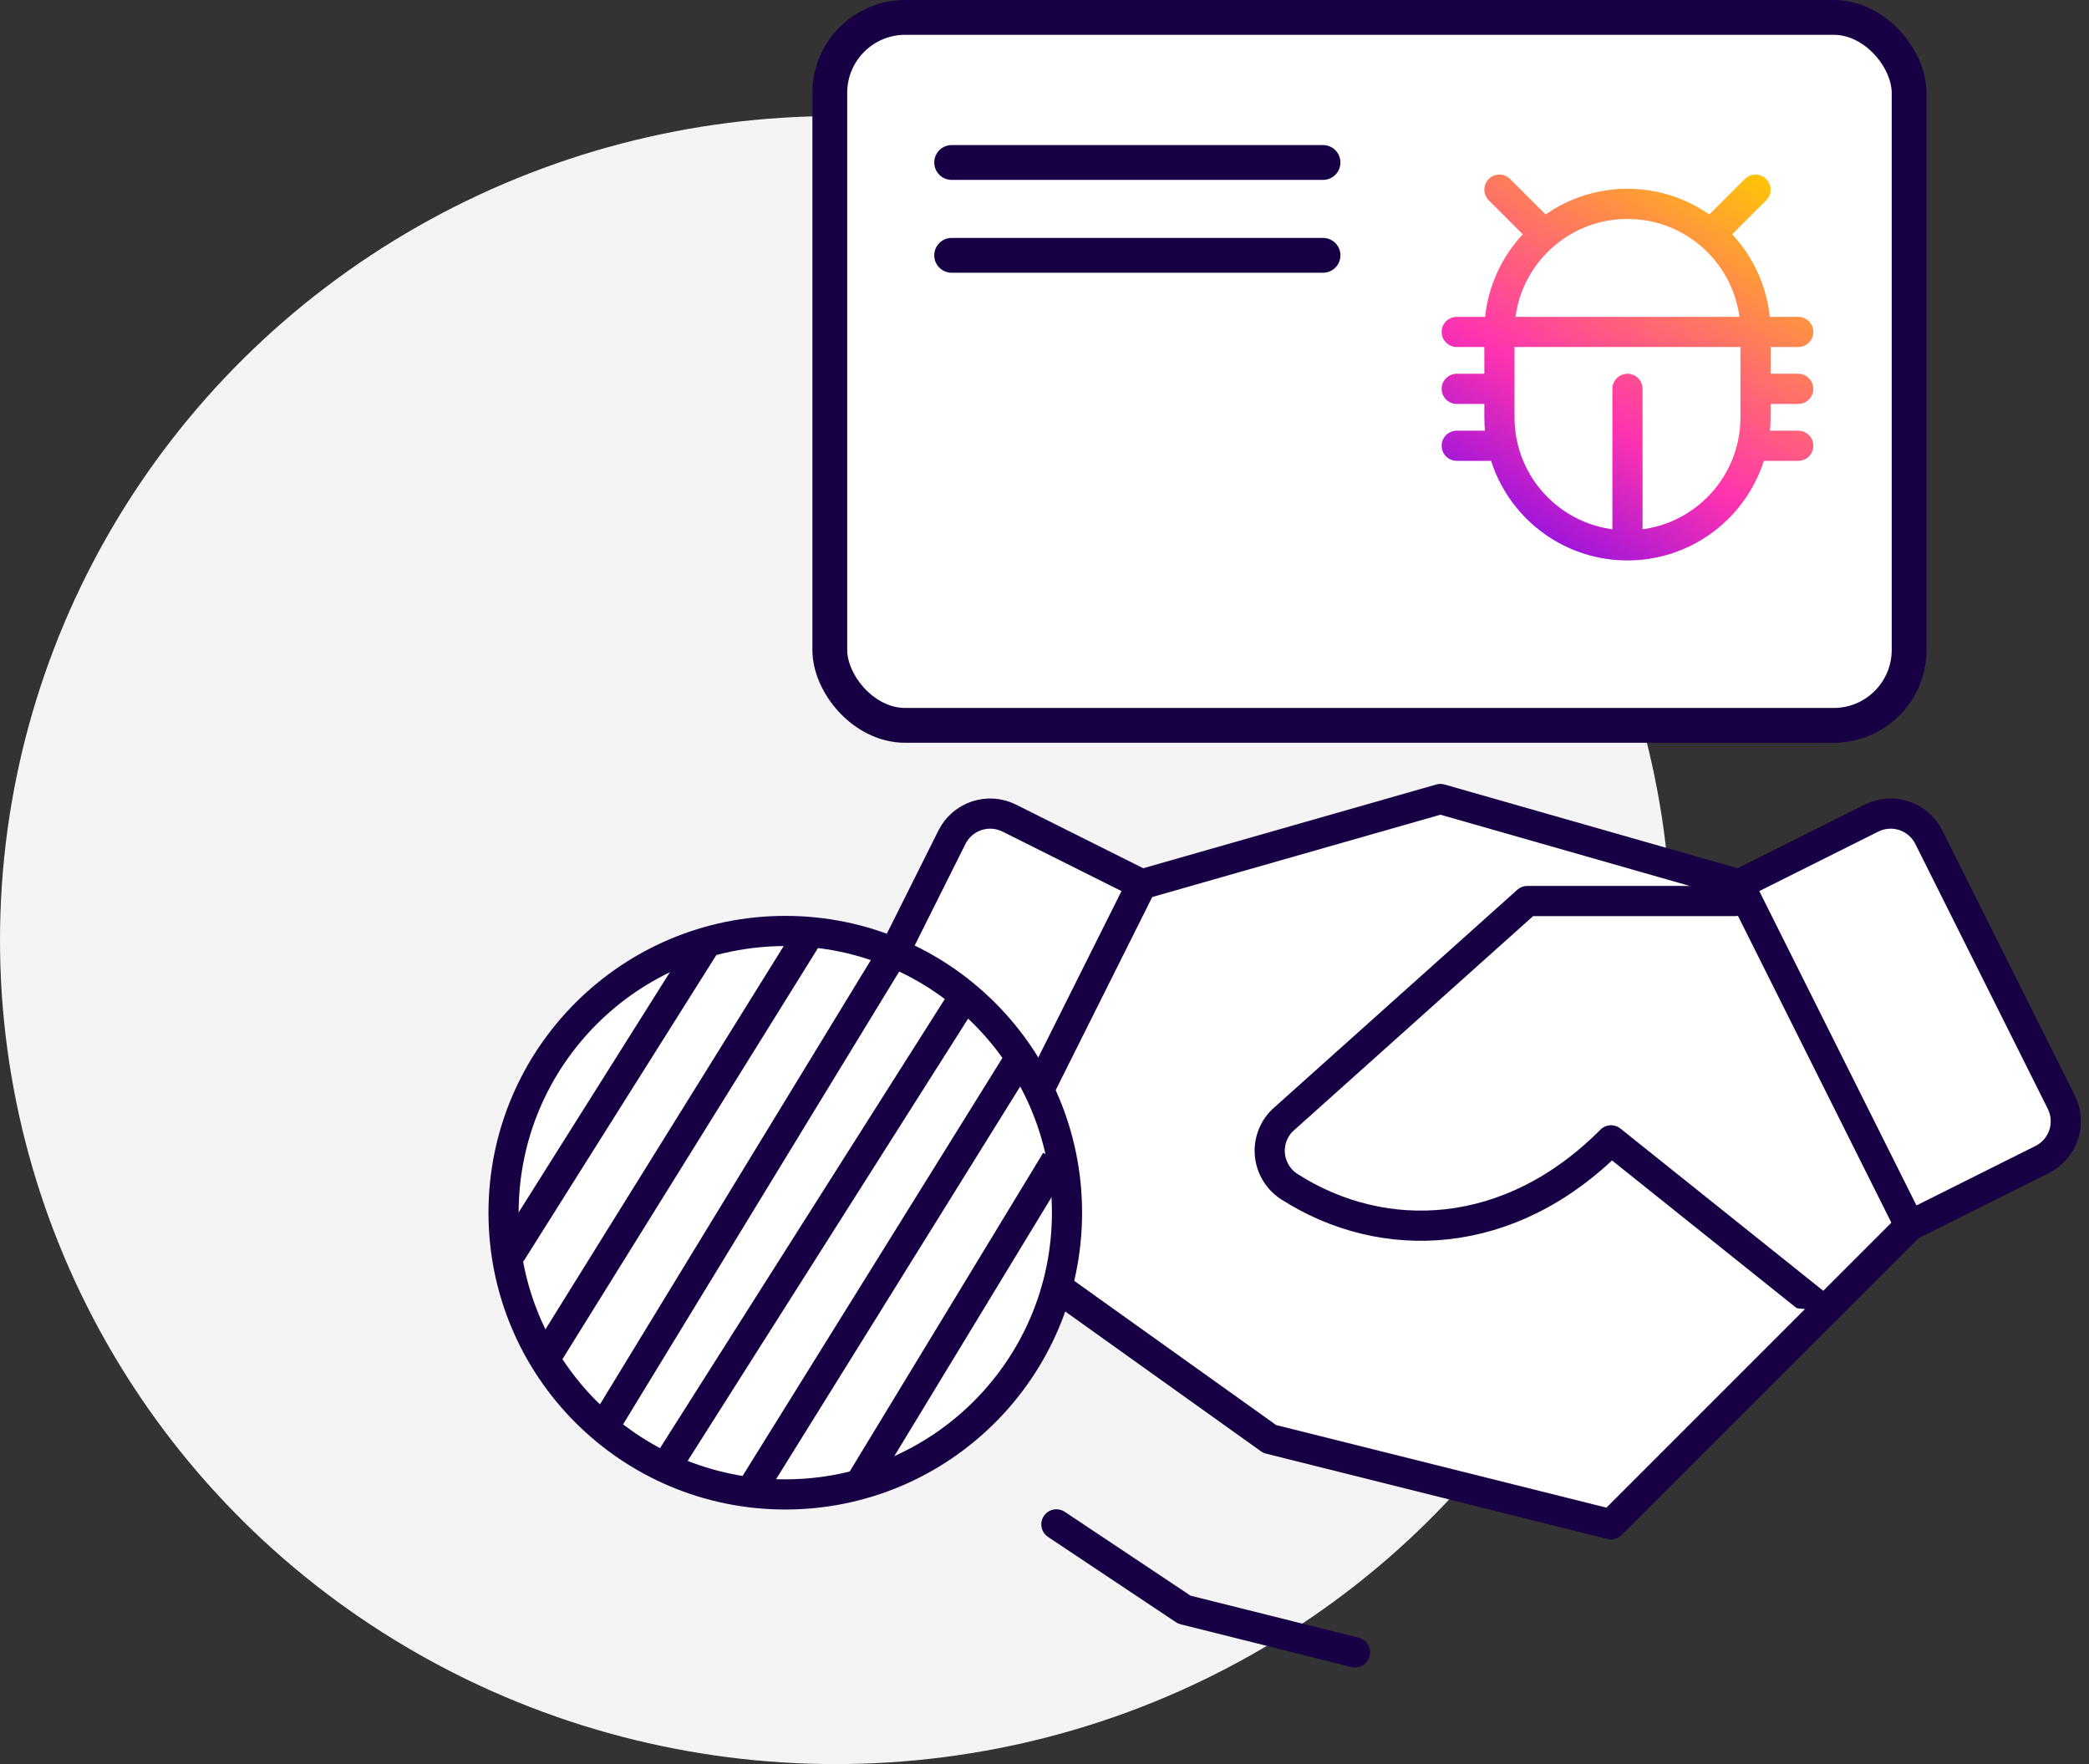
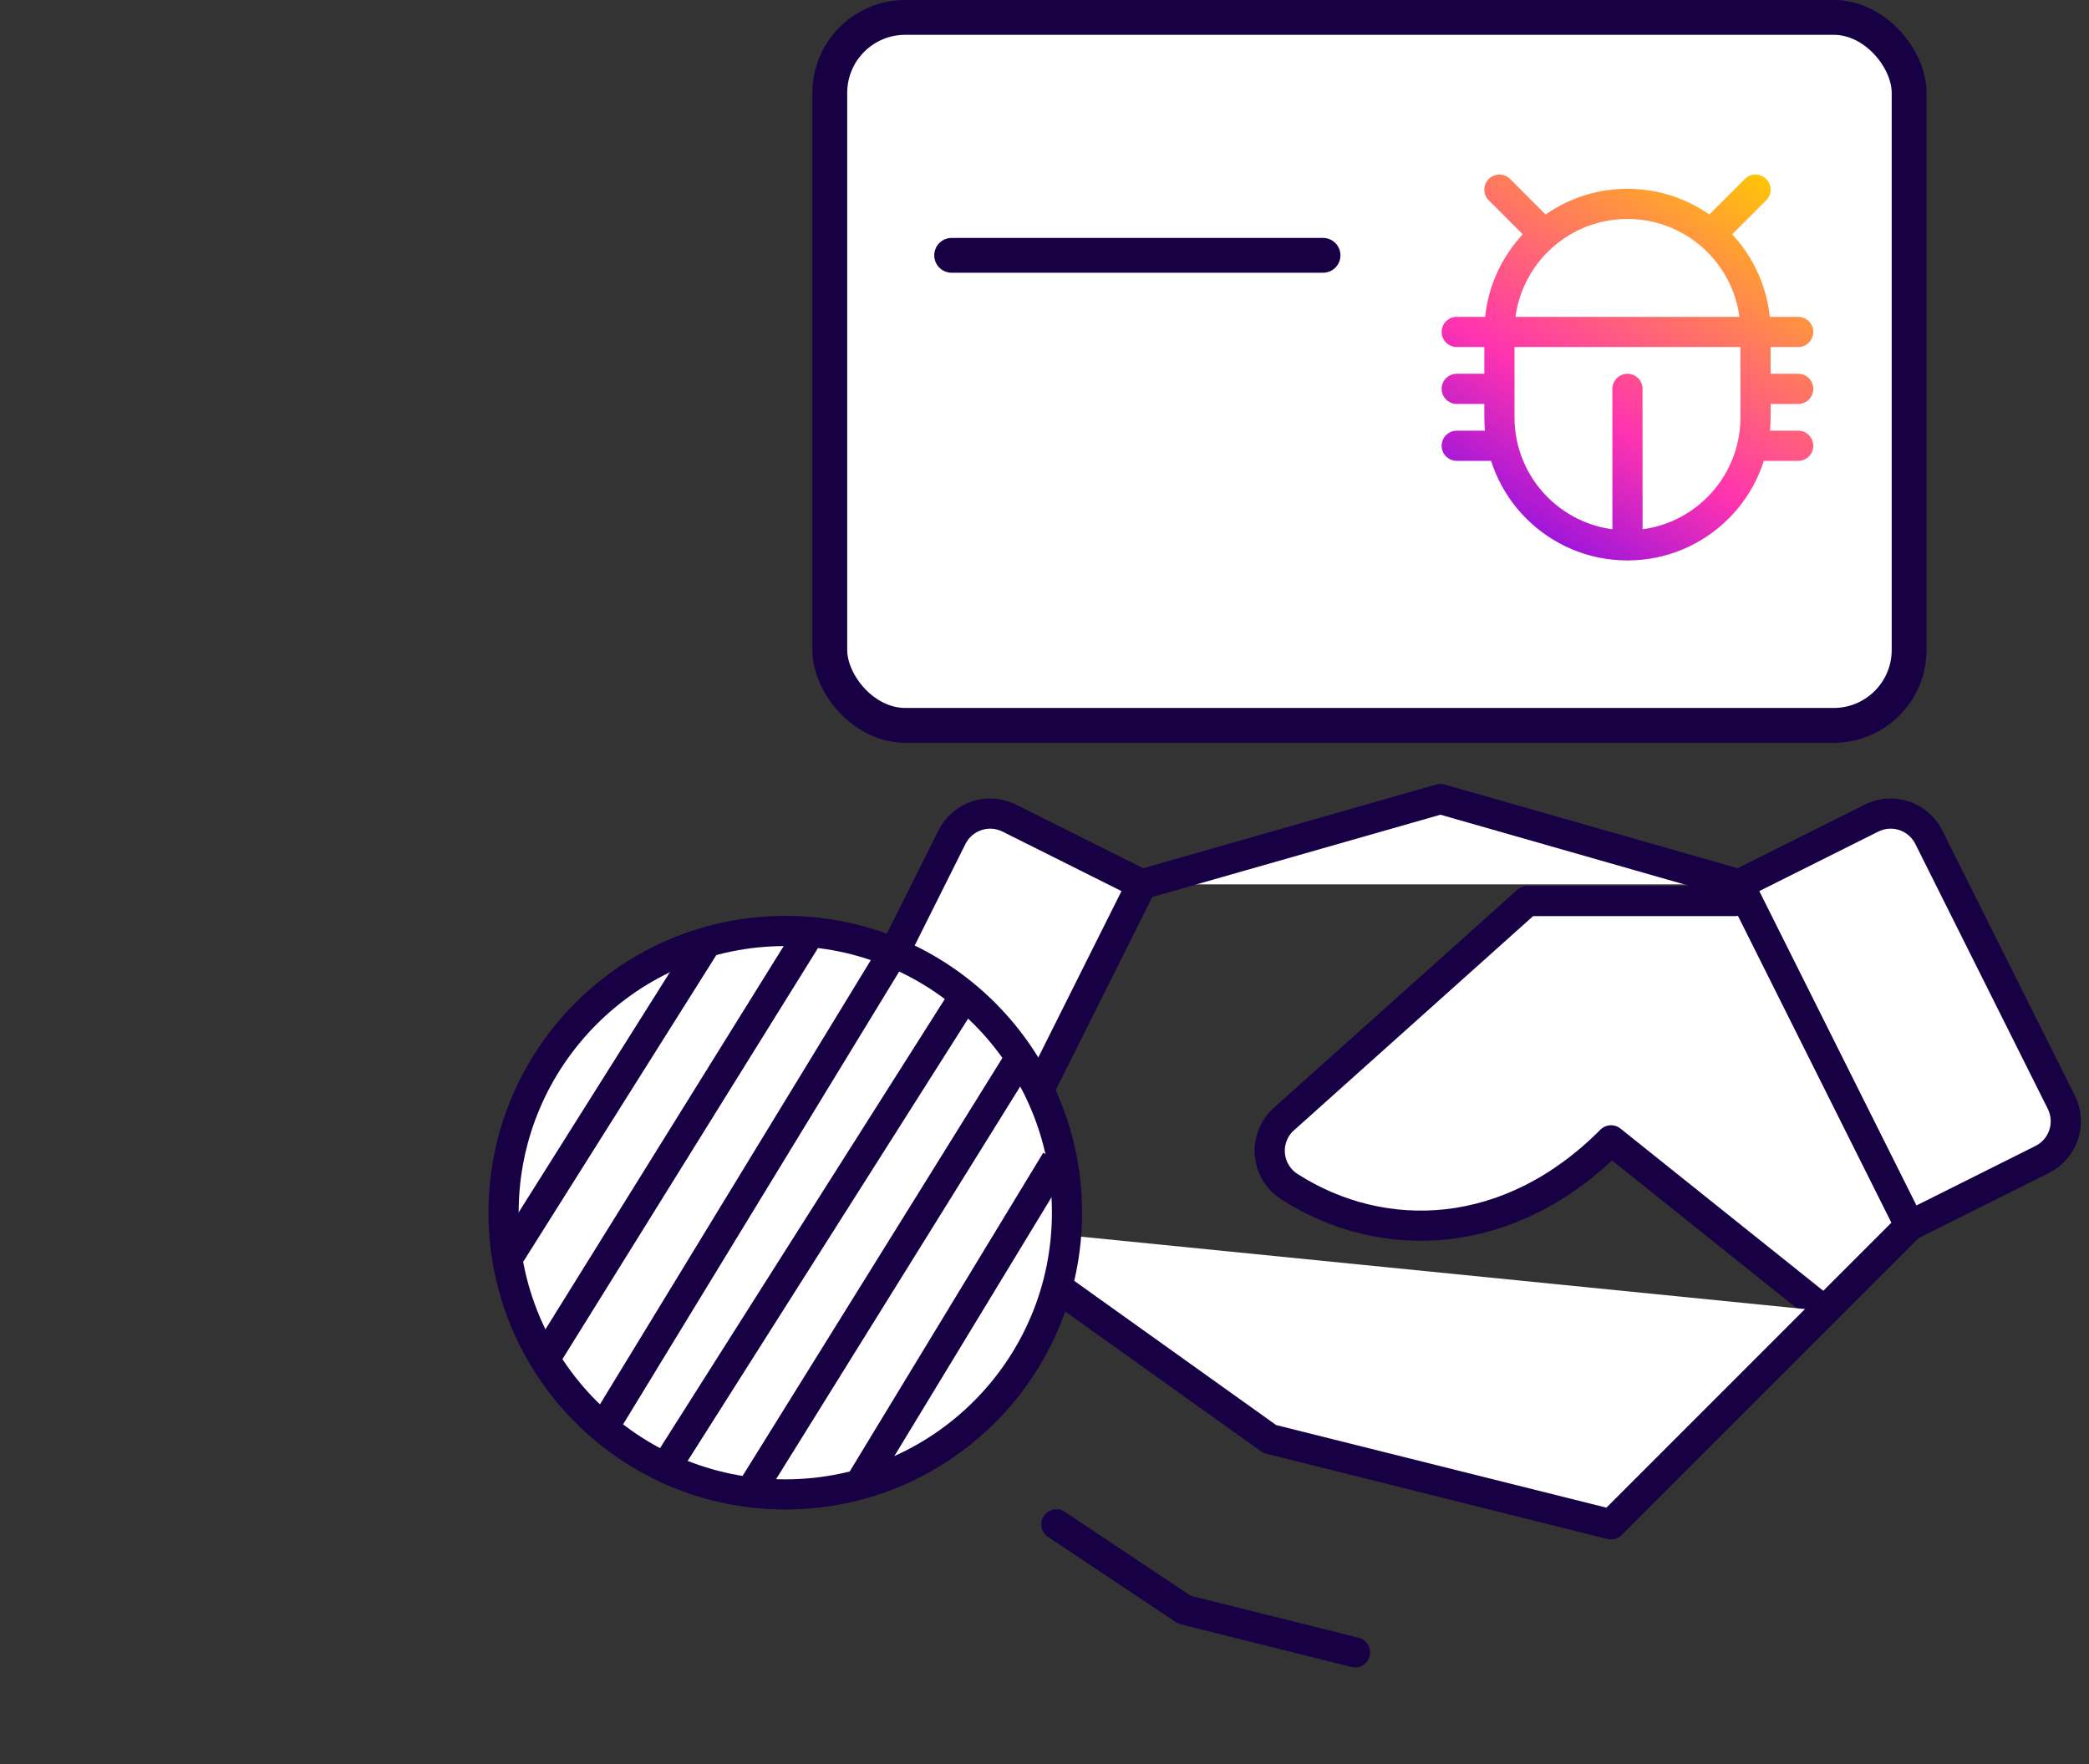
<svg xmlns="http://www.w3.org/2000/svg" width="90" height="76" viewBox="0 0 90 76" fill="none">
  <rect x="0" y="0" width="90" height="76" fill="#333333" stroke="none" />
-   <ellipse cx="36" cy="40.5" rx="36" ry="35.5" fill="#F4F4F4" />
-   <path d="M42.236 52.245L48.63 38.818L61.417 34.343L74.844 37.54L81.877 53.524L69.09 65.671L53.745 61.196L42.236 52.245Z" fill="white" />
  <path d="M74.753 38.818H65.802L55.242 48.276C55.047 48.471 54.898 48.707 54.807 48.967C54.715 49.227 54.684 49.505 54.714 49.779C54.745 50.053 54.837 50.316 54.983 50.55C55.129 50.784 55.326 50.982 55.559 51.129C59.582 53.7 65.044 53.524 69.409 49.128L78.6 56.481L82.277 52.804" fill="white" />
  <path d="M74.753 38.818H65.802L55.242 48.276C55.047 48.471 54.898 48.707 54.807 48.967C54.715 49.227 54.684 49.505 54.714 49.779C54.745 50.053 54.837 50.316 54.983 50.55C55.129 50.784 55.326 50.982 55.559 51.129C59.582 53.7 65.044 53.524 69.409 49.128L78.6 56.481L82.277 52.804" stroke="#170144" stroke-width="1.3" stroke-linecap="round" stroke-linejoin="round" />
  <path d="M45.512 65.672L51.026 69.348L58.379 71.186" stroke="#170144" stroke-width="1.3" stroke-linecap="round" stroke-linejoin="round" />
  <path d="M49.19 38.099L62.057 34.423L74.924 38.099" fill="white" />
  <path d="M49.19 38.099L62.057 34.423L74.924 38.099" stroke="#170144" stroke-width="1.3" stroke-linecap="round" stroke-linejoin="round" />
  <path d="M41.013 36.068L35.306 47.483C35.198 47.699 35.133 47.934 35.116 48.175C35.099 48.416 35.129 48.658 35.206 48.887C35.282 49.117 35.403 49.328 35.561 49.511C35.72 49.693 35.912 49.843 36.129 49.951L41.836 52.804L49.189 38.099L43.481 35.245C43.265 35.137 43.03 35.073 42.789 35.055C42.548 35.038 42.306 35.069 42.077 35.145C41.848 35.221 41.636 35.342 41.453 35.501C41.271 35.659 41.121 35.852 41.013 36.068Z" fill="white" stroke="#170144" stroke-width="1.3" stroke-linecap="round" stroke-linejoin="round" />
  <path d="M80.631 35.245L74.924 38.099L82.276 52.804L87.984 49.951C88.2 49.843 88.393 49.693 88.551 49.511C88.71 49.328 88.83 49.117 88.907 48.887C88.983 48.658 89.014 48.416 88.996 48.175C88.979 47.934 88.915 47.699 88.807 47.483L83.099 36.068C82.991 35.852 82.842 35.659 82.659 35.501C82.477 35.342 82.265 35.221 82.036 35.145C81.806 35.069 81.564 35.038 81.323 35.055C81.083 35.073 80.847 35.137 80.631 35.245Z" fill="white" stroke="#170144" stroke-width="1.3" stroke-linecap="round" stroke-linejoin="round" />
  <path d="M78.599 56.481L69.408 65.672L54.703 61.995L41.836 52.805" fill="white" />
  <path d="M78.599 56.481L69.408 65.672L54.703 61.995L41.836 52.805" stroke="#170144" stroke-width="1.3" stroke-linecap="round" stroke-linejoin="round" />
  <circle cx="33.832" cy="52.245" r="12.137" fill="white" stroke="#170144" stroke-width="1.3" />
  <path d="M22 54L30.5 40.5" stroke="#170144" stroke-width="1.3" />
  <path d="M23.5 58.5L35 40" stroke="#170144" stroke-width="1.3" />
  <path d="M26 61.5L38.5 41" stroke="#170144" stroke-width="1.3" />
  <path d="M28.5 63.5L41.5 43" stroke="#170144" stroke-width="1.3" />
  <path d="M32.5 64L44 45.5" stroke="#170144" stroke-width="1.3" />
  <path d="M37 64L45.5 50" stroke="#170144" stroke-width="1.3" />
  <rect x="35.75" y="0.75" width="46.5" height="30.5" rx="3.25" fill="white" stroke="#170144" stroke-width="1.5" />
-   <path d="M41 7H57" stroke="#170144" stroke-width="1.5" stroke-linecap="round" />
  <path d="M41 11H57" stroke="#170144" stroke-width="1.5" stroke-linecap="round" />
  <mask id="path-22-inside-1_577_5834" fill="white">
    <rect x="40" y="14" width="18" height="13" rx="1" />
  </mask>
-   <rect x="40" y="14" width="18" height="13" rx="1" stroke="#170144" stroke-width="3" mask="url(#path-22-inside-1_577_5834)" />
  <path d="M75.633 8.17L73.698 10.105M70.116 23.495C73.163 23.495 75.633 21.025 75.633 17.978V14.3C75.633 11.253 73.163 8.783 70.116 8.783C67.069 8.783 64.599 11.253 64.599 14.3V17.978C64.599 21.025 67.069 23.495 70.116 23.495ZM70.116 23.495L70.116 16.752M75.633 16.752H77.472M62.76 16.752H64.599M62.76 19.204H64.735M62.76 14.3H77.472M75.497 19.204H77.472M64.599 8.17L66.534 10.105" stroke="url(#paint0_linear_577_5834)" stroke-width="1.3" stroke-linecap="round" stroke-linejoin="round" />
  <defs>
    <linearGradient id="paint0_linear_577_5834" x1="76.5" y1="8" x2="66" y2="24.5" gradientUnits="userSpaceOnUse">
      <stop stop-color="#FFC408" />
      <stop offset="0.636" stop-color="#FF33B0" />
      <stop offset="1" stop-color="#870EE5" />
    </linearGradient>
  </defs>
</svg>